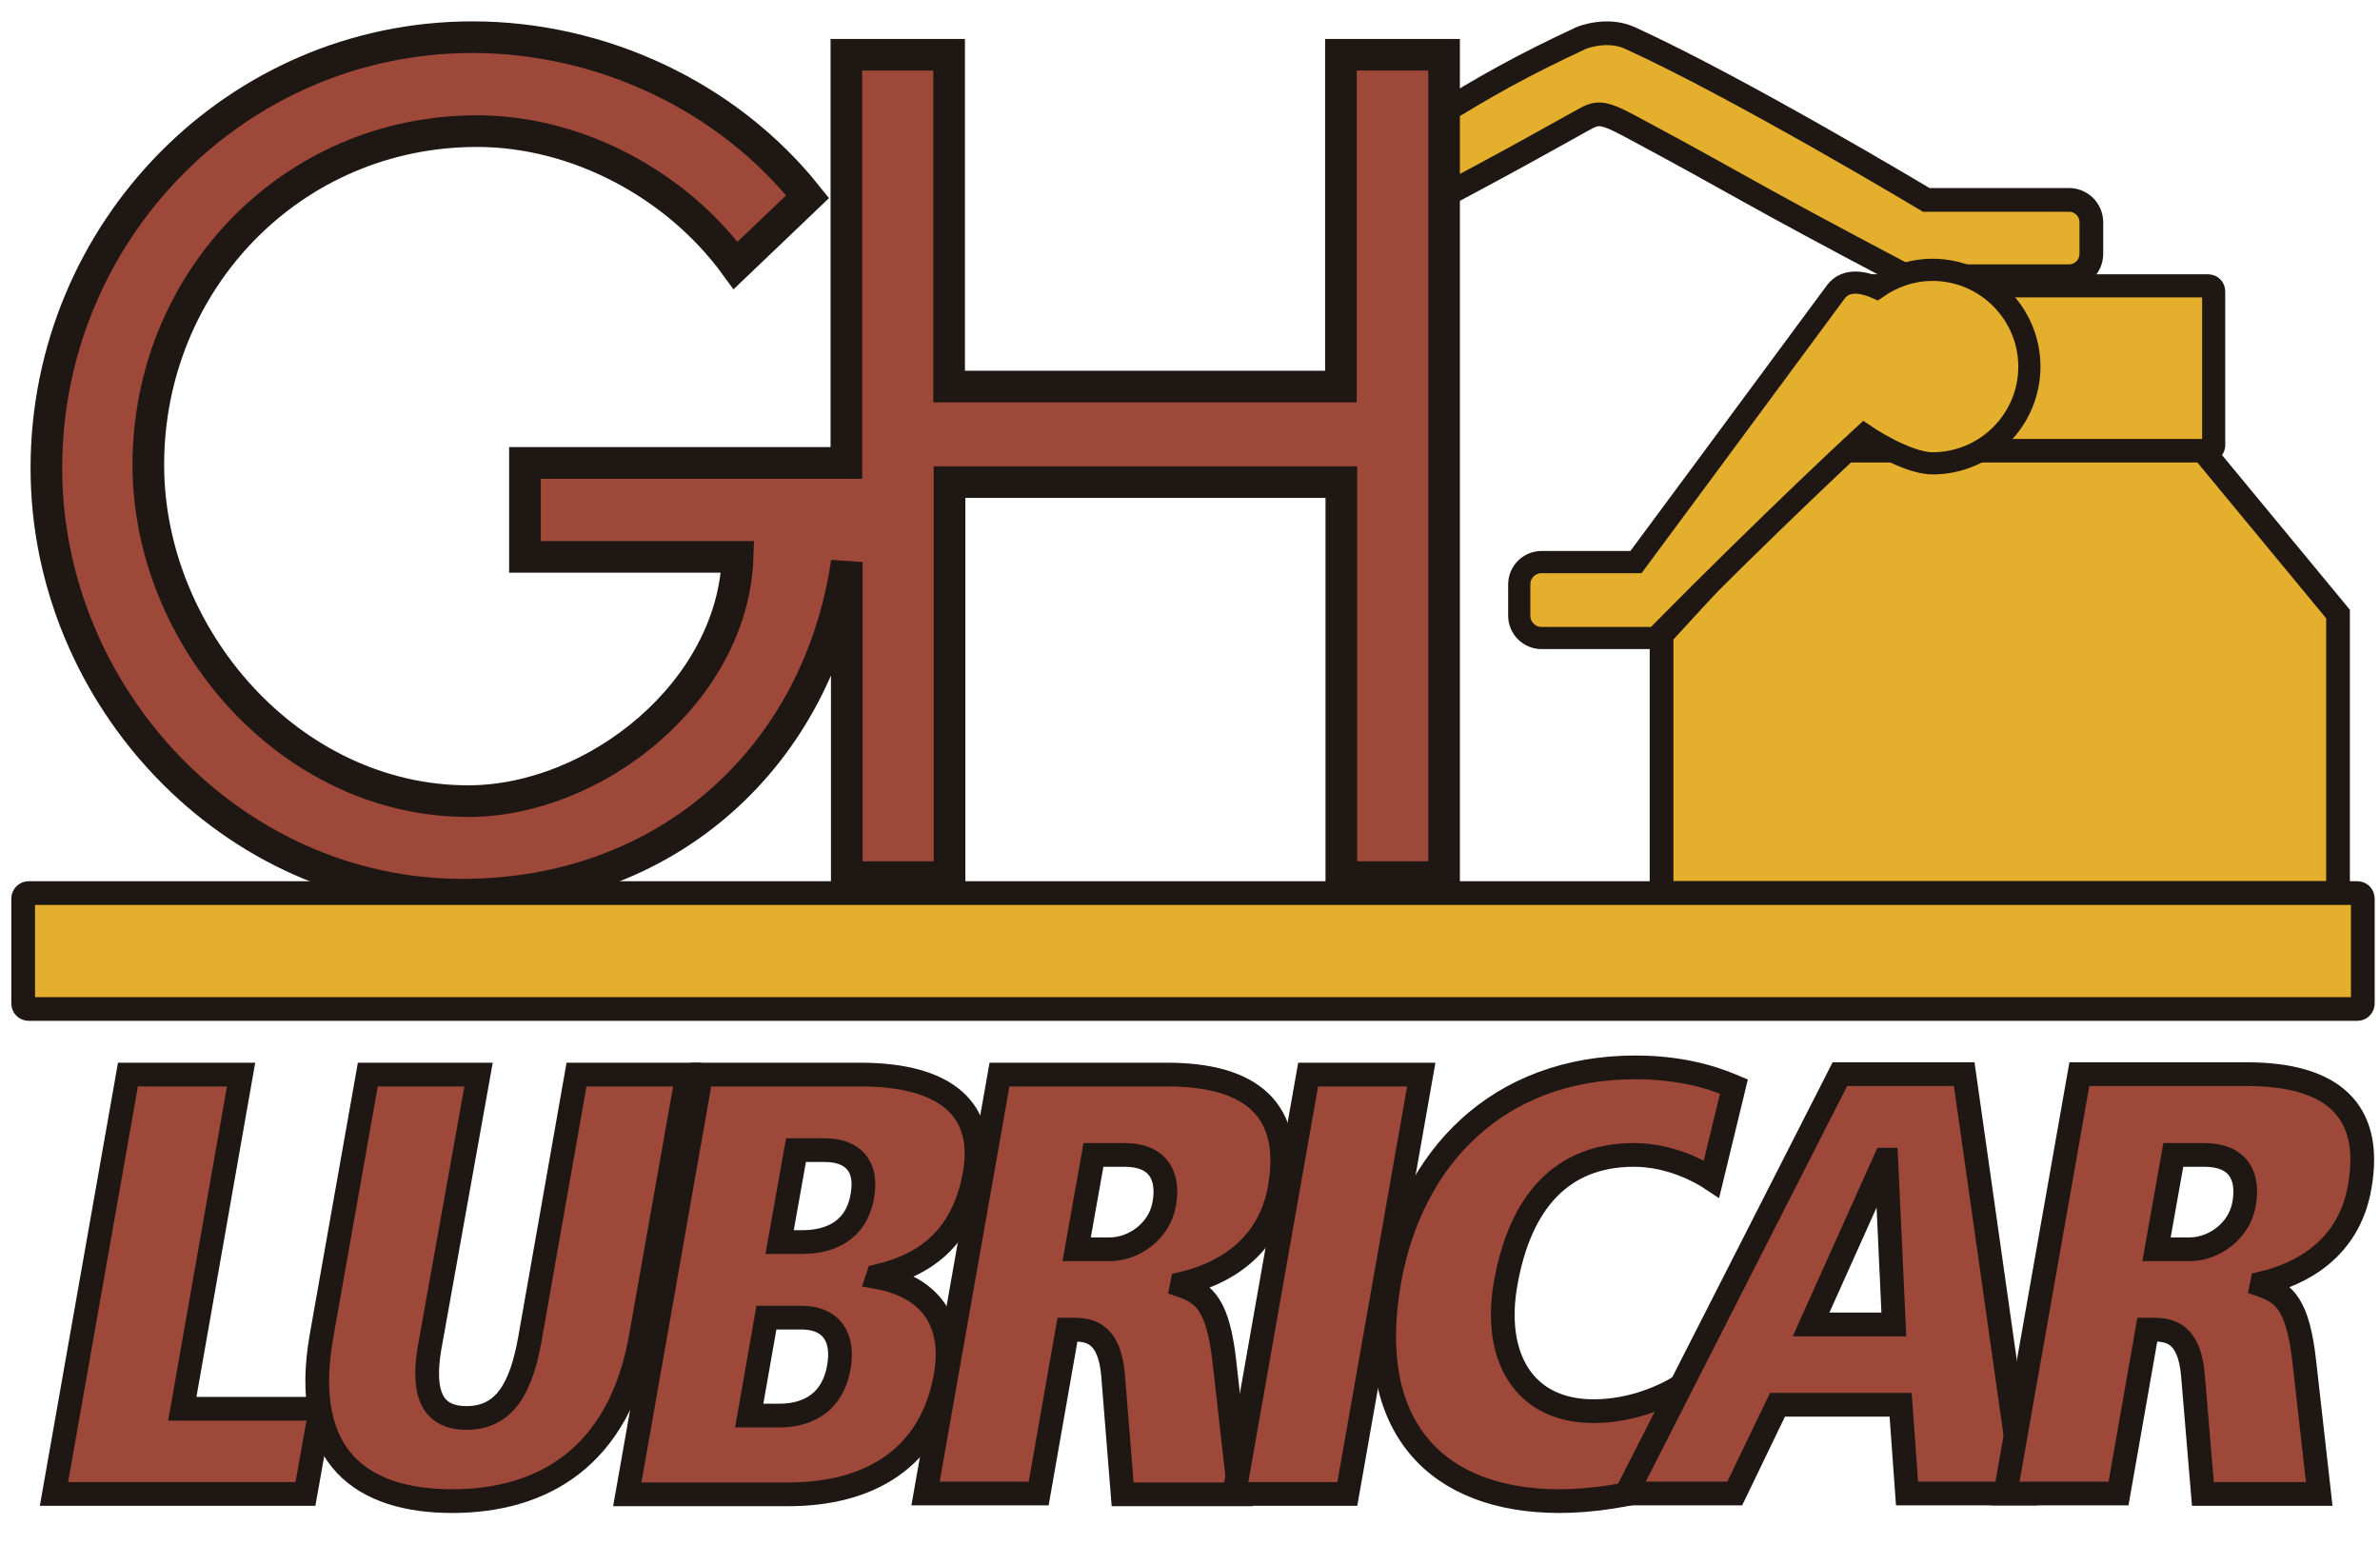
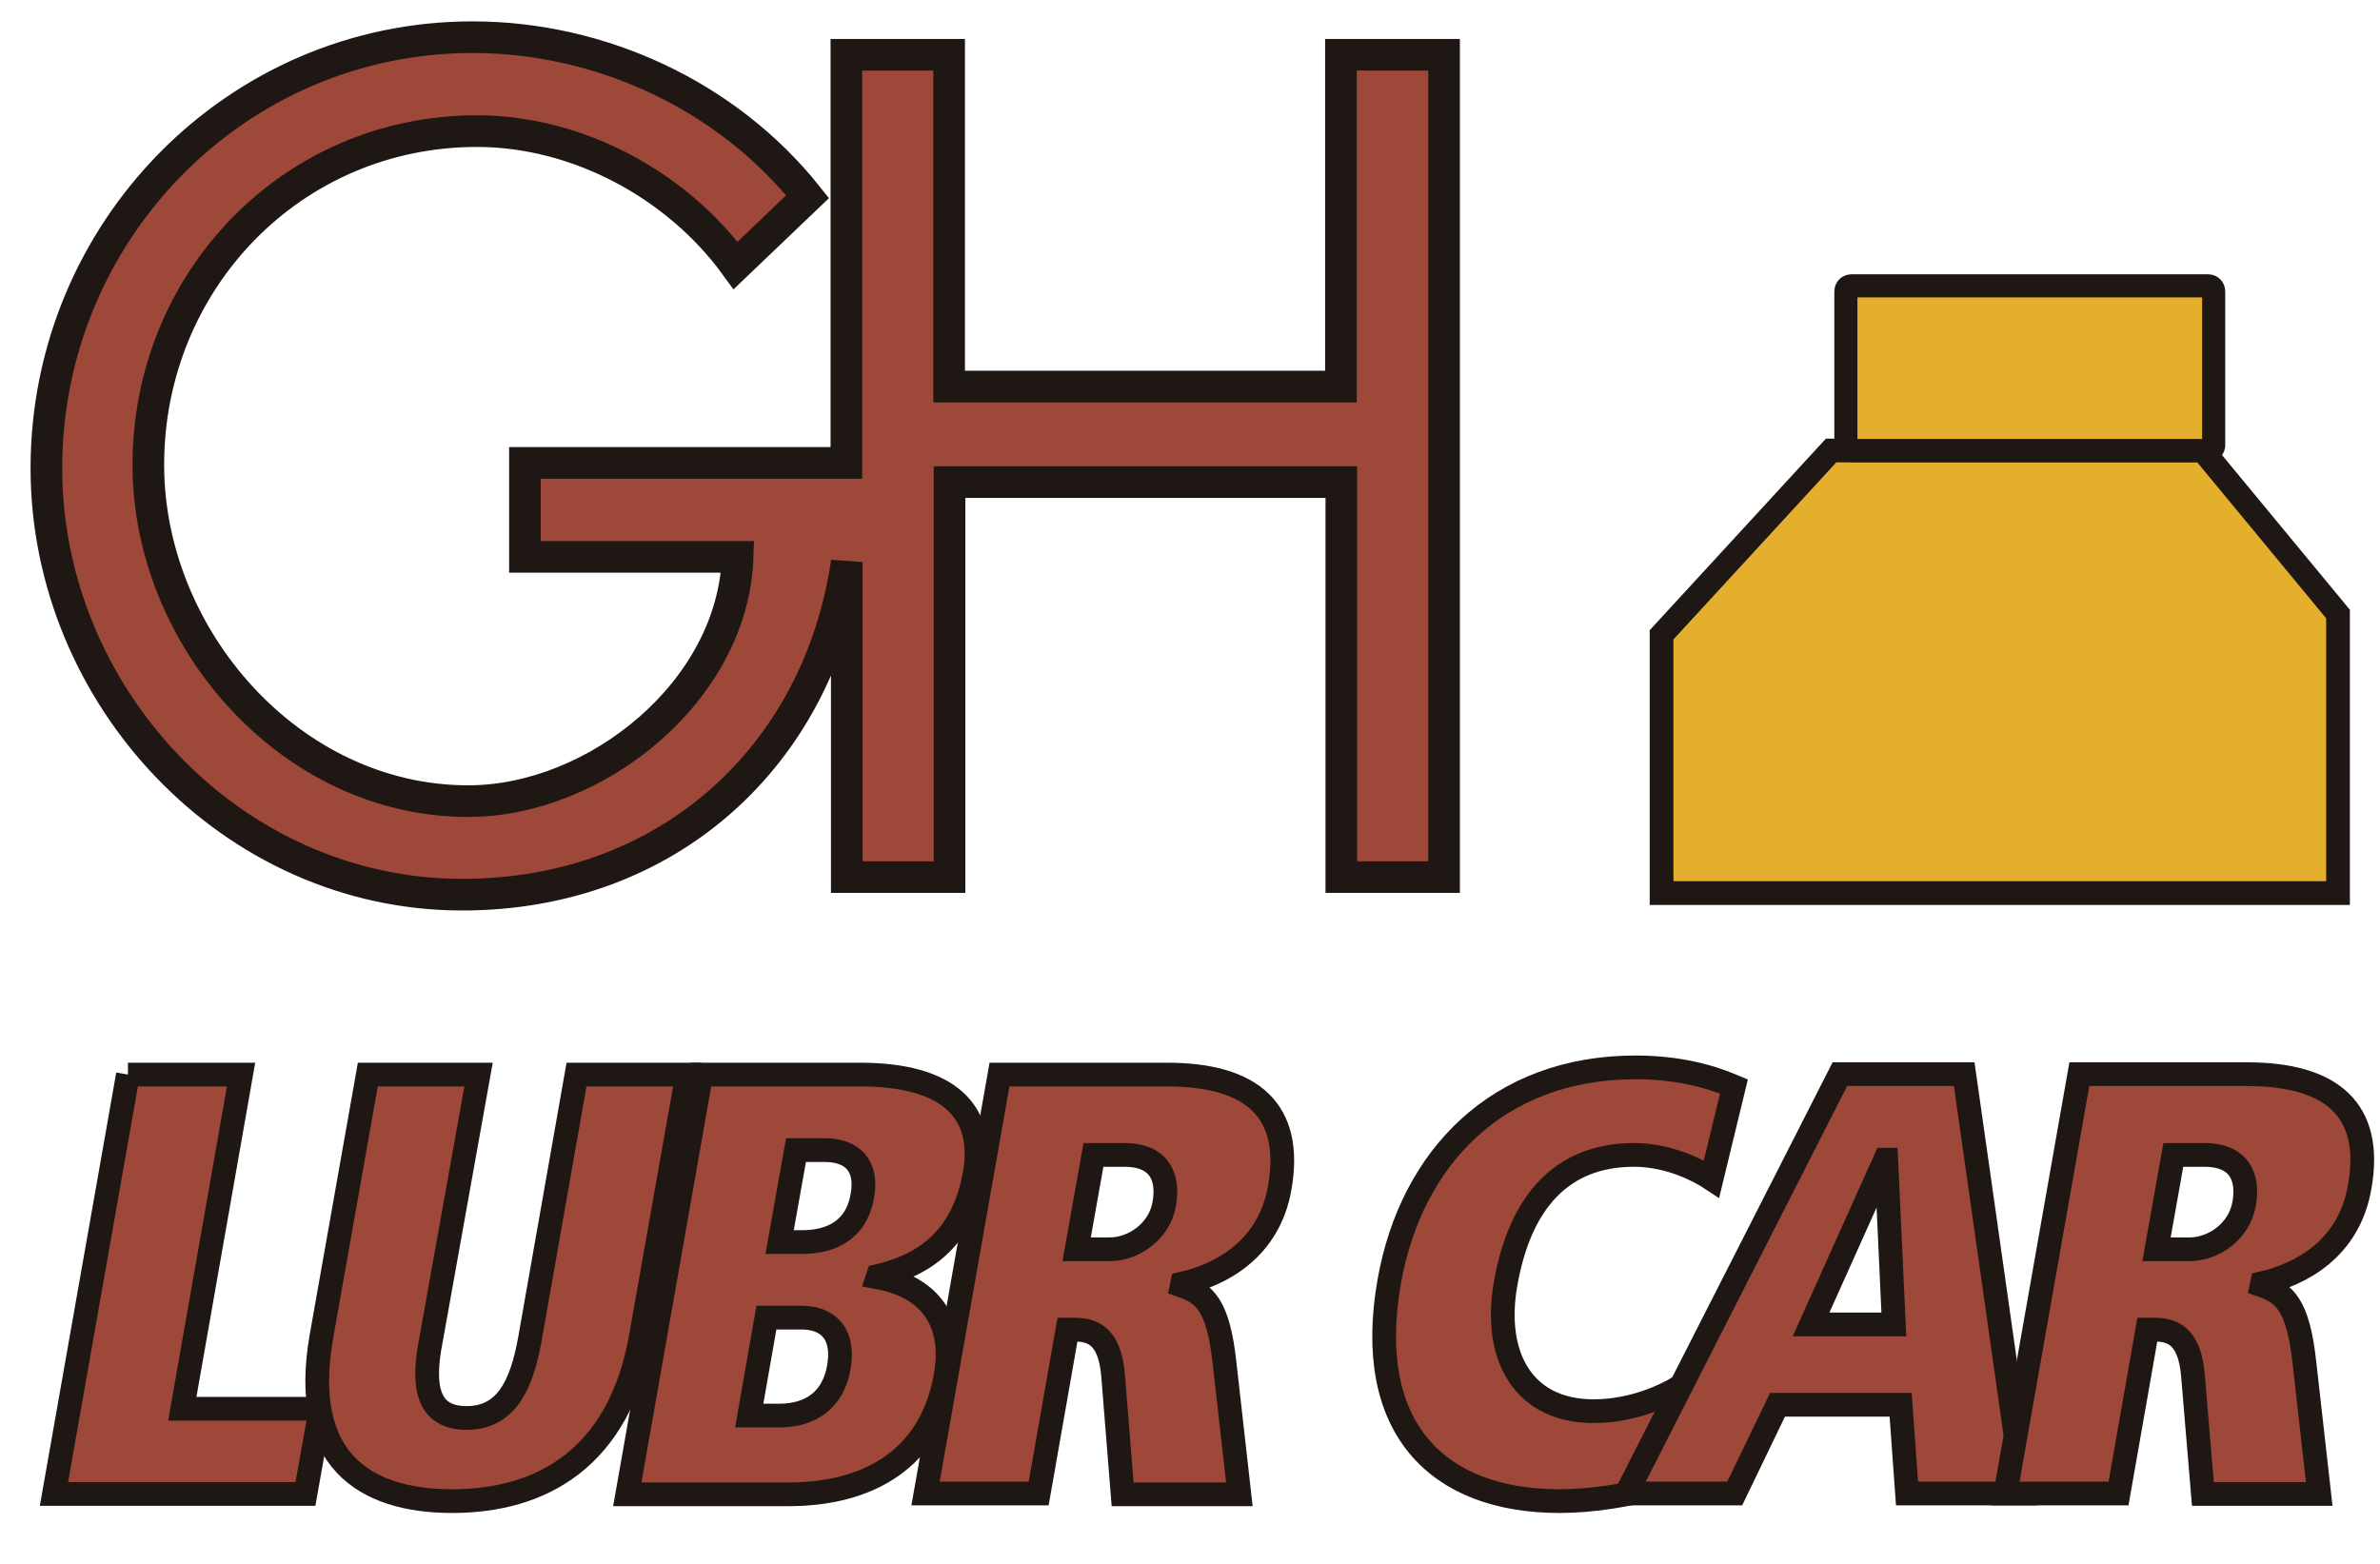
<svg xmlns="http://www.w3.org/2000/svg" version="1.1" id="Capa_1" x="0px" y="0px" viewBox="0 0 595.3 391.2" style="enable-background:new 0 0 595.3 391.2;" xml:space="preserve">
  <style type="text/css">
	.st0{fill:#9D4839;stroke:#1F1713;stroke-width:5.934;stroke-miterlimit:10;}
	.st1{fill:#E3AF2D;stroke:#1F1713;stroke-width:5.934;stroke-miterlimit:10;}
	.st2{fill:#E3AF2D;stroke:#1F1713;stroke-width:5.774;stroke-miterlimit:10;}
	.st3{fill:#9D4839;stroke:#1F1713;stroke-width:7.912;stroke-miterlimit:10;}
	.st4{fill:#E3AF2D;stroke:#1F1713;stroke-width:5.546;stroke-miterlimit:10;}
</style>
  <g>
    <g>
      <g>
-         <path class="st0" d="M32,268.8h28.3l-14.7,83.6h34.6l-3.8,21.3H13.5L32,268.8z" />
+         <path class="st0" d="M32,268.8h28.3l-14.7,83.6h34.6l-3.8,21.3H13.5L32,268.8" />
        <path class="st0" d="M107.8,335.2c-2.3,11.6-0.9,19.5,8.9,19.5s13.7-8,15.8-19.5l11.7-66.4h27.7l-11.6,65.5     c-5.4,30.7-25.1,41.2-47.2,41.2c-22.1,0-38.1-10.5-32.7-41.2l11.6-65.5h27.7L107.8,335.2z" />
        <path class="st0" d="M175.4,268.8h39.7c22.2,0,31.4,9.2,28.7,24.8c-3,16.8-13.2,23-24.2,25.6l-0.1,0.3     c12.7,2.3,19.5,10.7,17,24.8c-3.7,20.7-19.3,29.5-39.3,29.5h-40.3L175.4,268.8z M200.6,310.7c6.9,0,13.6-2.7,15.1-11.6     c1.4-7.8-2.8-11.4-9.4-11.4h-7.2l-4.1,23H200.6z M194.9,354.1c8.1,0,13.5-4.1,14.9-12c1.4-7.8-2-12.5-9.4-12.5h-8.7l-4.3,24.5     H194.9z" />
        <path class="st0" d="M278.4,343.9c-0.9-10.1-5.4-11.3-9.9-11.3H267l-7.2,41h-28.3L250,268.8h41.9c21.2,0,31.6,8.9,28.2,28.3     c-2.7,15.5-14.8,21.8-24.4,24l-0.1,0.5c5.7,2,9.1,4.8,10.7,19.4l3.7,32.8h-29.2L278.4,343.9z M277.6,312.5     c6,0,12.4-4.5,13.6-11.3c1.3-7.2-1.6-12.3-9.9-12.3h-7.8l-4.2,23.6H277.6z" />
-         <path class="st0" d="M327.2,268.8h28.3L337,373.7h-28.3L327.2,268.8z" />
        <path class="st0" d="M416.7,371.4c-9.3,2.7-18.6,4.1-26.6,4.1c-30.5,0-49.1-18.2-42.6-55c5.5-31,27.2-53.5,61.6-53.5     c13.7,0,22.2,3.8,24.6,4.8l-5.6,23.1c-3-2-10.5-6-19.4-6c-18,0-28.5,11.7-32.1,32.2c-3.2,18,4.3,31.9,22,31.9     c10.1,0,18.2-4.1,21.2-5.9L416.7,371.4z" />
        <path class="st0" d="M475.4,351.4h-30.8l-10.7,22.2h-27.1l53.4-104.9h31.1l14.9,104.9h-29.2L475.4,351.4z M471.8,290.1h-0.3     L453,331.3h20.7L471.8,290.1z" />
        <path class="st0" d="M548.5,343.9c-0.9-10.1-5.4-11.3-9.9-11.3h-1.5l-7.2,41h-28.3l18.5-104.9H562c21.2,0,31.7,8.9,28.2,28.3     c-2.7,15.5-14.8,21.8-24.4,24l-0.1,0.5c5.7,2,9.1,4.8,10.7,19.4l3.7,32.8H551L548.5,343.9z M547.7,312.5c6,0,12.4-4.5,13.6-11.3     c1.3-7.2-1.6-12.3-9.9-12.3h-7.8l-4.2,23.6H547.7z" />
      </g>
    </g>
    <polygon class="st1" points="458,112.7 415.6,158.8 415.6,223.4 581.2,223.4 584.8,223.4 584.8,153.6 551,112.7  " />
    <path class="st2" d="M552.3,112.7h-89.2c-0.8,0-1.4-0.6-1.4-1.4V72.9c0-0.8,0.6-1.4,1.4-1.4h89.2c0.8,0,1.4,0.6,1.4,1.4v38.4   C553.8,112,553.1,112.7,552.3,112.7z" />
-     <path class="st1" d="M358.6,29.6c12.8-8,22.3-13.3,36.9-20.1c0.2-0.1,6.5-2.6,12.2,0C435.3,22.1,481.8,50,481.8,50h35.7   c3.1,0,5.6,2.5,5.6,5.6v7.9c0,3.1-2.5,5.6-5.6,5.6h-40.6c-42.5-22.4-39.6-21.7-69.3-37.6c-7.1-3.8-8.2-3.4-11.8-1.4   C378,40,378,40,358.6,50.4v-7.9C358.6,38.2,358.6,33.9,358.6,29.6z" />
    <path class="st3" d="M335.4,13.7v83h-98v-83h-25.7v102.1h-80.4v23.5h53.2c-1.1,33.6-35.5,61.1-67.4,61.1c-44.5,0-80-40.9-80-84.1   c0-46.1,36-83.5,82.2-83.5c25.1,0,50,13.4,64.7,33.6l18-17.2c-20.2-25.4-51.9-39.9-83.8-39.9C59.1,9.3,11.6,57.9,11.6,117.1   c0,57,46.4,106.7,104,106.7c51.8,0,89.2-35.1,96.2-83.2v78.8h25.7v-98.8h98v98.8h25.7V13.7H335.4z" />
-     <path class="st1" d="M589.6,252.4H7.2c-0.8,0-1.4-0.6-1.4-1.4v-26.2c0-0.8,0.6-1.4,1.4-1.4h582.4c0.8,0,1.4,0.6,1.4,1.4V251   C591,251.8,590.4,252.4,589.6,252.4z" />
-     <path class="st4" d="M483.4,67.5c-5.2,0-10,1.7-14,4.5c-2.7-1.2-7.5-2.6-10.2,1c-17.4,23.6-50,67.6-50,67.6h-23.6   c-3.1,0-5.6,2.5-5.6,5.6v7.8c0,3.1,2.5,5.6,5.6,5.6h28.5c29.7-30.1,52.2-50.8,52.2-50.8s10.4,7.1,17.1,7.1   c13.3,0,24.2-10.8,24.2-24.2C507.6,78.4,496.7,67.5,483.4,67.5z" />
  </g>
</svg>